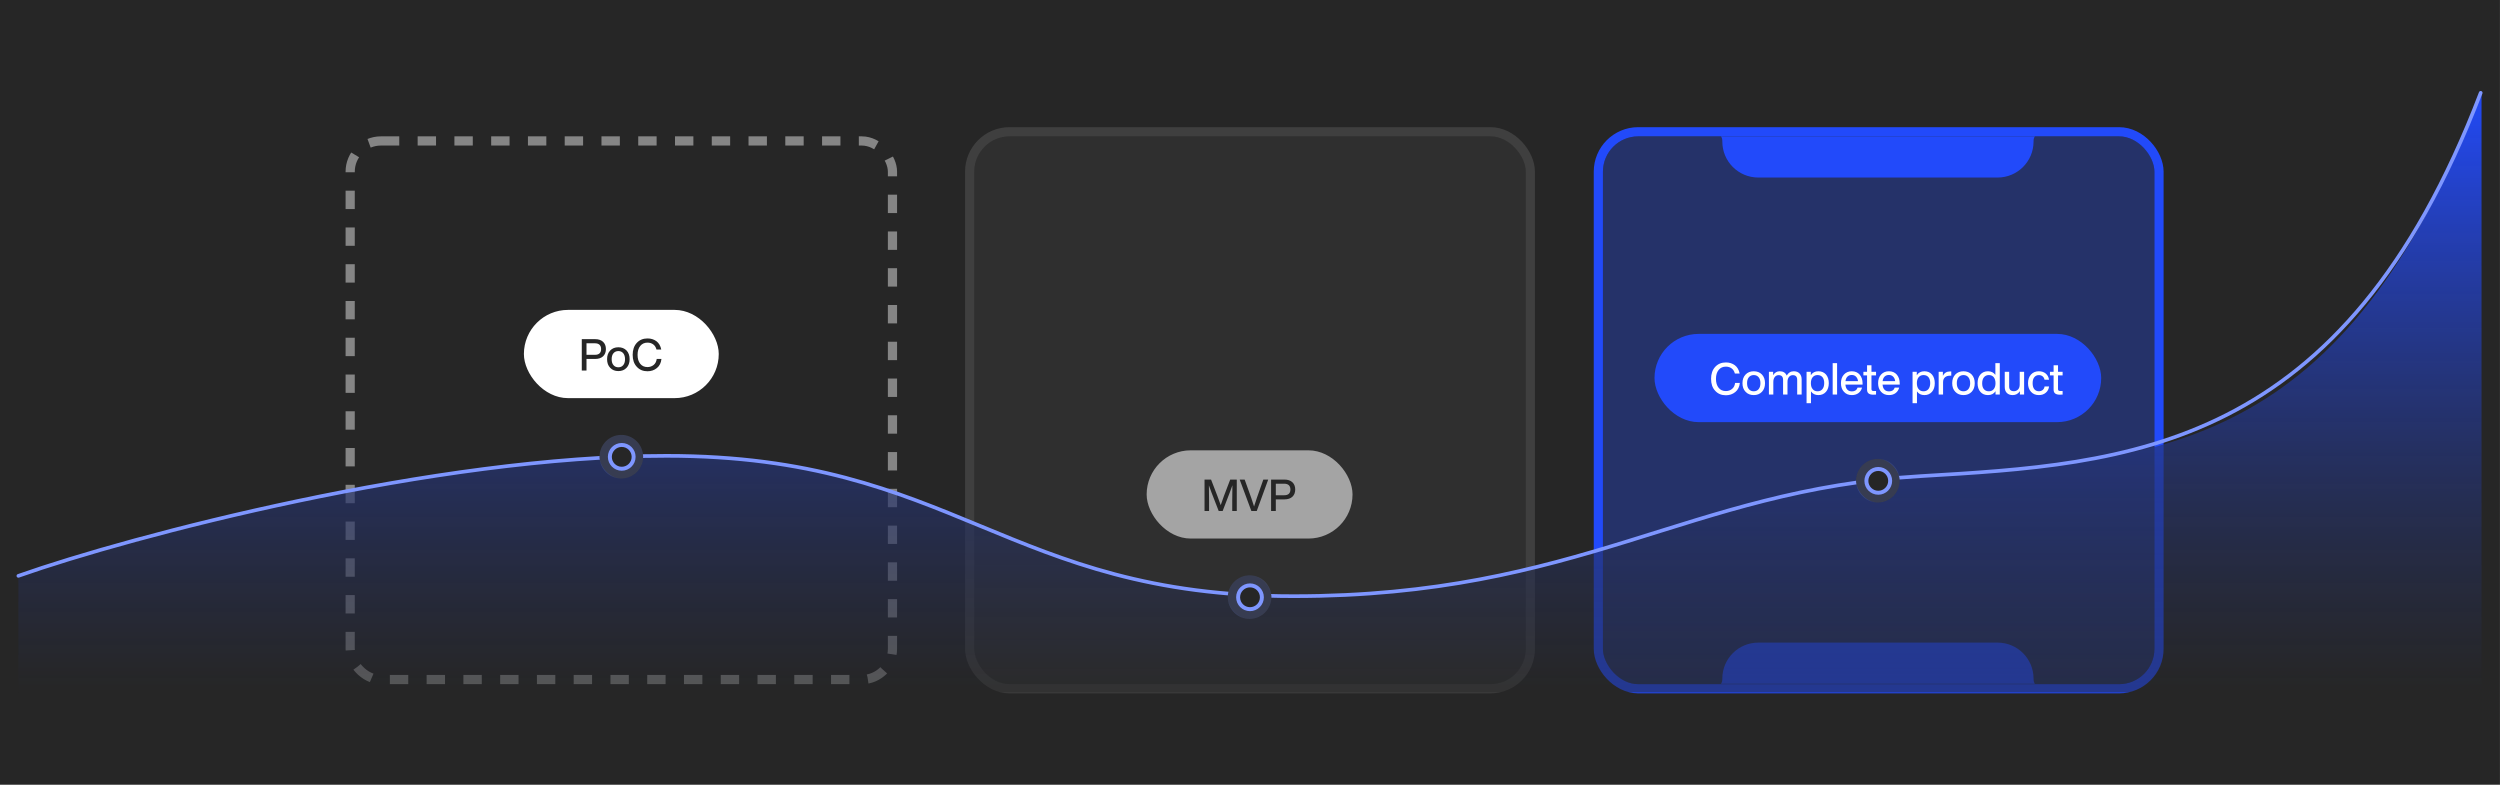
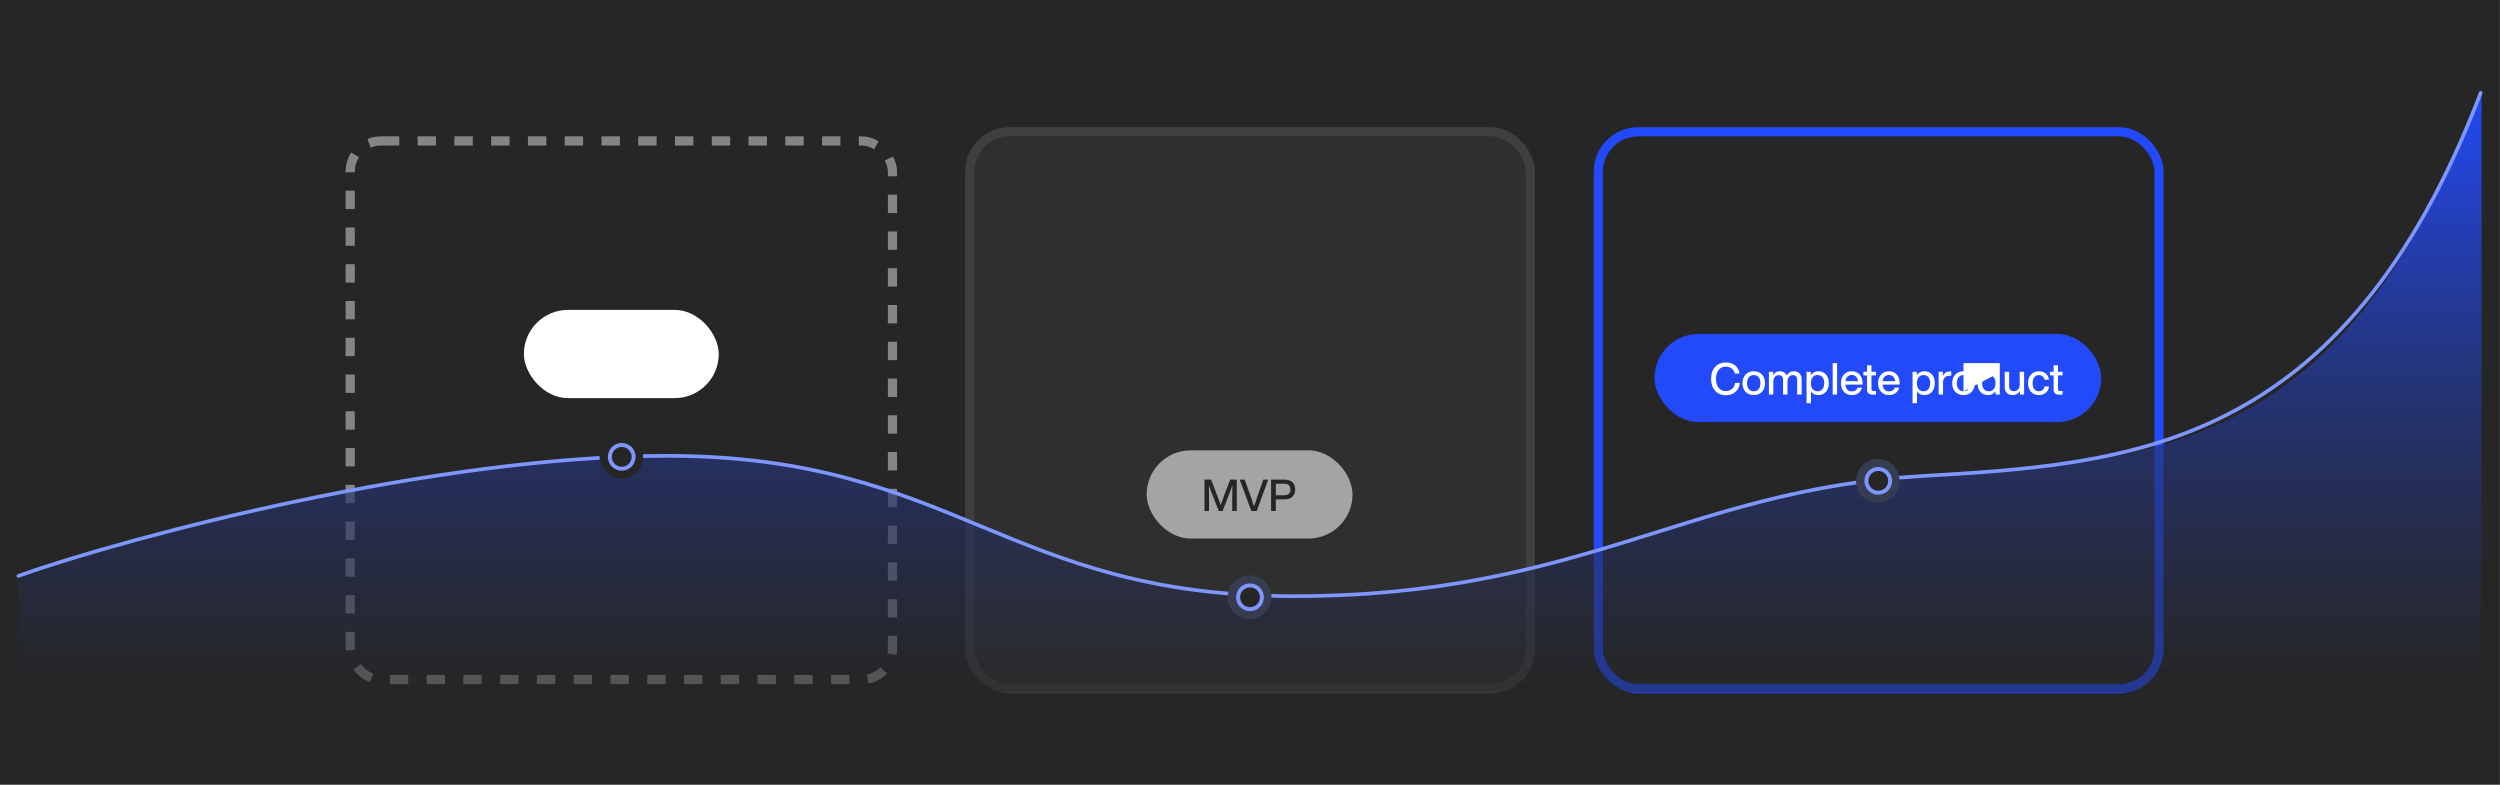
<svg xmlns="http://www.w3.org/2000/svg" width="1360" height="427" viewBox="0 0 1360 427" fill="none">
  <rect x="0" y="0" width="1360" height="427" fill="#808080" stroke="none" />
  <rect width="1359.96" height="426.698" fill="#262626" />
  <rect x="190.5" y="76.679" width="295" height="293" rx="16.7" fill="#262626" />
  <rect x="190.5" y="76.679" width="295" height="293" rx="16.7" stroke="#858585" stroke-width="5" stroke-dasharray="10 10" />
  <rect x="530" y="74.179" width="300" height="298" rx="19.2" fill="#343434" fill-opacity="0.7" />
  <rect x="527.5" y="71.679" width="305" height="303" rx="21.7" stroke="#505050" stroke-opacity="0.6" stroke-width="5" />
  <g clip-path="url(#clip0_1666_2238)">
    <rect x="872" y="74.179" width="300" height="298" rx="19.2" fill="#253269" />
    <g clip-path="url(#clip1_1666_2238)">
      <path d="M934 72.579H1109.2V72.579C1107.52 73.061 1106.33 74.575 1106.28 76.327L1106.25 77.028V77.028C1106.25 87.826 1097.5 96.579 1086.7 96.579H956.497C945.7 96.579 936.947 87.826 936.947 77.028V77.028L936.924 76.327C936.866 74.575 935.685 73.061 934 72.579V72.579Z" fill="#224AFA" />
    </g>
    <g clip-path="url(#clip2_1666_2238)">
      <path d="M934 373.579H1109.2V373.579C1107.52 373.097 1106.33 371.583 1106.28 369.832L1106.25 369.13V369.13C1106.25 358.332 1097.5 349.579 1086.7 349.579H956.497C945.7 349.579 936.947 358.332 936.947 369.13V369.13L936.924 369.832C936.866 371.583 935.685 373.097 934 373.579V373.579Z" fill="#224AFA" />
    </g>
  </g>
  <rect x="869.5" y="71.679" width="305" height="303" rx="21.7" stroke="#224AFA" stroke-width="5" />
  <path d="M362.584 247.975C237.221 247.975 71.61 291.504 10 313.268V376.698H1349.96V50C1275.35 245.295 1176.59 251.172 1045.83 258.954L1044.65 259.024C918.081 266.558 859.819 324.318 703.617 324.318C547.415 324.318 519.289 247.975 362.584 247.975Z" fill="url(#paint0_linear_1666_2238)" />
  <path d="M10 313.268C71.61 291.503 237.221 247.975 362.584 247.975C519.289 247.975 547.415 324.318 703.617 324.318C859.819 324.318 918.081 266.558 1044.65 259.024C1157.41 252.312 1274.66 246.38 1349.5 50.5" stroke="#7E96FF" stroke-width="1.999" stroke-linecap="round" />
  <rect x="285" y="168.583" width="106" height="48" rx="24" fill="white" />
-   <path d="M316.488 184.495H323.76C325.608 184.495 327.048 184.999 328.08 185.959C329.088 186.919 329.616 188.239 329.616 189.895C329.616 191.551 329.088 192.871 328.08 193.831C327.048 194.791 325.608 195.271 323.76 195.271H319.056V201.583H316.488V184.495ZM319.056 193.015H323.712C324.768 193.015 325.584 192.751 326.16 192.223C326.712 191.695 327 190.903 327 189.895C327 188.887 326.712 188.119 326.16 187.567C325.584 187.039 324.768 186.751 323.712 186.751H319.056V193.015ZM340.836 200.095C339.684 201.295 338.22 201.871 336.396 201.871C334.572 201.871 333.084 201.295 331.956 200.095C330.804 198.919 330.252 197.359 330.252 195.391C330.252 193.423 330.804 191.863 331.956 190.663C333.06 189.511 334.548 188.911 336.396 188.911C338.22 188.911 339.708 189.511 340.836 190.663C341.94 191.839 342.516 193.423 342.516 195.391C342.516 197.359 341.94 198.943 340.836 200.095ZM336.396 199.807C337.5 199.807 338.388 199.423 339.036 198.631C339.684 197.863 340.02 196.783 340.02 195.391C340.02 194.023 339.684 192.943 339.036 192.151C338.388 191.383 337.5 190.975 336.396 190.975C335.268 190.975 334.38 191.383 333.732 192.151C333.06 192.943 332.748 194.023 332.748 195.391C332.748 196.783 333.06 197.863 333.732 198.631C334.38 199.423 335.268 199.807 336.396 199.807ZM352.238 201.967C349.838 201.967 347.918 201.175 346.43 199.543C344.918 197.959 344.174 195.775 344.174 193.039C344.174 190.327 344.918 188.167 346.406 186.535C347.894 184.927 349.838 184.111 352.238 184.111C354.11 184.111 355.742 184.615 357.11 185.623C358.454 186.655 359.342 188.167 359.726 190.159H357.134C356.798 188.911 356.222 187.975 355.358 187.351C354.494 186.727 353.462 186.391 352.238 186.391C350.582 186.391 349.262 186.991 348.302 188.191C347.318 189.391 346.838 190.999 346.838 193.039C346.838 195.103 347.318 196.711 348.302 197.911C349.262 199.111 350.582 199.687 352.238 199.687C353.462 199.687 354.566 199.327 355.55 198.559C356.486 197.815 357.062 196.711 357.254 195.271H359.822C359.606 197.407 358.79 199.063 357.35 200.215C355.91 201.391 354.206 201.967 352.238 201.967Z" fill="#262626" />
  <rect x="326.141" y="236.583" width="23.719" height="23.719" rx="11.859" fill="#262626" />
-   <circle opacity="0.2" cx="338" cy="248.442" r="11.859" fill="#7E96FF" />
  <circle cx="338.226" cy="248.528" r="6.469" fill="#262626" stroke="#7E96FF" stroke-width="2.156" />
  <rect x="623.776" y="244.975" width="112" height="48" rx="24" fill="#A4A4A4" />
  <path d="M665.848 269.743L669.232 260.887H672.808V277.975H670.336V272.623C670.336 268.783 670.36 265.879 670.432 263.959C670.096 264.991 669.616 266.311 668.992 267.919L665.128 277.975H662.968L659.056 267.919C658.528 266.527 658.048 265.231 657.64 264.031C657.688 265.951 657.736 268.807 657.736 272.623V277.975H655.264V260.887H658.816L662.32 269.983C663.04 271.879 663.616 273.487 664.072 274.807C664.6 273.223 665.176 271.543 665.848 269.743ZM683.744 270.823L687.248 260.887H689.912L683.672 277.975H680.744L674.384 260.887H677.096L680.672 270.823C681.248 272.503 681.776 274.063 682.208 275.527C682.448 274.735 682.952 273.175 683.744 270.823ZM691.475 260.887H698.747C700.595 260.887 702.035 261.391 703.067 262.351C704.075 263.311 704.603 264.631 704.603 266.287C704.603 267.943 704.075 269.263 703.067 270.223C702.035 271.183 700.595 271.663 698.747 271.663H694.043V277.975H691.475V260.887ZM694.043 269.407H698.699C699.755 269.407 700.571 269.143 701.147 268.615C701.699 268.087 701.987 267.295 701.987 266.287C701.987 265.279 701.699 264.511 701.147 263.959C700.571 263.431 699.755 263.143 698.699 263.143H694.043V269.407Z" fill="#262626" />
  <rect x="667.917" y="312.975" width="23.719" height="23.719" rx="11.859" fill="#262626" />
  <circle opacity="0.2" cx="679.776" cy="324.834" r="11.859" fill="#7E96FF" />
  <circle cx="680.002" cy="324.919" r="6.469" fill="#262626" stroke="#7E96FF" stroke-width="2.156" />
  <rect x="900.052" y="181.641" width="243" height="48" rx="24" fill="#224AFA" />
-   <path d="M938.884 215.025C936.484 215.025 934.564 214.233 933.076 212.601C931.564 211.017 930.82 208.833 930.82 206.097C930.82 203.385 931.564 201.225 933.052 199.593C934.54 197.985 936.484 197.169 938.884 197.169C940.756 197.169 942.388 197.673 943.756 198.681C945.1 199.713 945.988 201.225 946.372 203.217H943.78C943.444 201.969 942.868 201.033 942.004 200.409C941.14 199.785 940.108 199.449 938.884 199.449C937.228 199.449 935.908 200.049 934.948 201.249C933.964 202.449 933.484 204.057 933.484 206.097C933.484 208.161 933.964 209.769 934.948 210.969C935.908 212.169 937.228 212.745 938.884 212.745C940.108 212.745 941.212 212.385 942.196 211.617C943.132 210.873 943.708 209.769 943.9 208.329H946.468C946.252 210.465 945.436 212.121 943.996 213.273C942.556 214.449 940.852 215.025 938.884 215.025ZM958.49 213.153C957.338 214.353 955.874 214.929 954.05 214.929C952.226 214.929 950.738 214.353 949.61 213.153C948.458 211.977 947.906 210.417 947.906 208.449C947.906 206.481 948.458 204.921 949.61 203.721C950.714 202.569 952.202 201.969 954.05 201.969C955.874 201.969 957.362 202.569 958.49 203.721C959.594 204.897 960.17 206.481 960.17 208.449C960.17 210.417 959.594 212.001 958.49 213.153ZM954.05 212.865C955.154 212.865 956.042 212.481 956.69 211.689C957.338 210.921 957.674 209.841 957.674 208.449C957.674 207.081 957.338 206.001 956.69 205.209C956.042 204.441 955.154 204.033 954.05 204.033C952.922 204.033 952.034 204.441 951.386 205.209C950.714 206.001 950.402 207.081 950.402 208.449C950.402 209.841 950.714 210.921 951.386 211.689C952.034 212.481 952.922 212.865 954.05 212.865ZM975.823 201.969C977.167 201.969 978.199 202.377 978.967 203.169C979.711 203.961 980.095 205.017 980.095 206.337V214.641H977.671V206.649C977.671 204.945 976.879 204.081 975.295 204.081C974.431 204.081 973.735 204.417 973.207 205.065C972.655 205.713 972.391 206.649 972.391 207.849V214.641H969.991V206.649C969.991 204.945 969.175 204.081 967.591 204.081C966.727 204.081 966.031 204.417 965.503 205.065C964.951 205.737 964.687 206.649 964.687 207.849V214.641H962.287V202.257H964.591V204.105C965.431 202.689 966.631 201.969 968.167 201.969C970.039 201.969 971.311 202.761 971.983 204.297C972.847 202.761 974.143 201.969 975.823 201.969ZM989.203 201.969C990.931 201.969 992.299 202.569 993.331 203.721C994.339 204.897 994.867 206.481 994.867 208.449C994.867 210.417 994.339 212.001 993.331 213.153C992.275 214.353 990.907 214.929 989.203 214.929C987.427 214.929 986.083 214.257 985.171 212.913V219.345H982.771V202.257H985.075V204.129C985.987 202.689 987.379 201.969 989.203 201.969ZM986.107 211.689C986.731 212.481 987.619 212.865 988.747 212.865C989.851 212.865 990.739 212.481 991.411 211.665C992.035 210.897 992.371 209.793 992.371 208.353C992.371 206.985 992.035 205.929 991.411 205.161C990.763 204.417 989.875 204.033 988.747 204.033C987.643 204.033 986.755 204.417 986.107 205.185C985.435 206.001 985.123 207.081 985.123 208.449C985.123 209.841 985.435 210.921 986.107 211.689ZM999.374 214.641H996.974V197.553H999.374V214.641ZM1013.24 208.545V209.241H1003.91C1004 210.465 1004.36 211.377 1004.99 212.001C1005.59 212.625 1006.4 212.913 1007.46 212.913C1009.02 212.913 1010.05 212.241 1010.53 210.849H1012.96C1012.62 212.121 1011.95 213.129 1010.99 213.849C1010.03 214.569 1008.83 214.929 1007.41 214.929C1005.64 214.929 1004.2 214.353 1003.12 213.153C1002.01 211.977 1001.48 210.417 1001.48 208.449C1001.48 206.505 1002.01 204.945 1003.12 203.745C1004.2 202.569 1005.61 201.969 1007.36 201.969C1009.19 201.969 1010.63 202.593 1011.68 203.817C1012.72 205.065 1013.24 206.625 1013.24 208.545ZM1007.36 203.985C1006.4 203.985 1005.64 204.273 1005.04 204.849C1004.44 205.425 1004.08 206.265 1003.93 207.345H1010.77C1010.65 206.337 1010.29 205.545 1009.69 204.921C1009.09 204.297 1008.32 203.985 1007.36 203.985ZM1020.57 202.257V204.225H1018.08V211.665C1018.08 212.049 1018.17 212.313 1018.39 212.481C1018.61 212.649 1018.97 212.721 1019.49 212.721H1020.57V214.641C1020.05 214.689 1019.54 214.713 1019.11 214.713C1017.93 214.713 1017.07 214.497 1016.52 214.041C1015.94 213.609 1015.68 212.889 1015.68 211.881V204.225H1013.69V202.257H1015.68V198.705H1018.08V202.257H1020.57ZM1033.45 208.545V209.241H1024.11C1024.21 210.465 1024.57 211.377 1025.19 212.001C1025.79 212.625 1026.61 212.913 1027.66 212.913C1029.22 212.913 1030.26 212.241 1030.74 210.849H1033.16C1032.82 212.121 1032.15 213.129 1031.19 213.849C1030.23 214.569 1029.03 214.929 1027.62 214.929C1025.84 214.929 1024.4 214.353 1023.32 213.153C1022.22 211.977 1021.69 210.417 1021.69 208.449C1021.69 206.505 1022.22 204.945 1023.32 203.745C1024.4 202.569 1025.82 201.969 1027.57 201.969C1029.39 201.969 1030.83 202.593 1031.89 203.817C1032.92 205.065 1033.45 206.625 1033.45 208.545ZM1027.57 203.985C1026.61 203.985 1025.84 204.273 1025.24 204.849C1024.64 205.425 1024.28 206.265 1024.14 207.345H1030.98C1030.86 206.337 1030.5 205.545 1029.9 204.921C1029.3 204.297 1028.53 203.985 1027.57 203.985ZM1046.86 201.969C1048.59 201.969 1049.96 202.569 1050.99 203.721C1052 204.897 1052.52 206.481 1052.52 208.449C1052.52 210.417 1052 212.001 1050.99 213.153C1049.93 214.353 1048.56 214.929 1046.86 214.929C1045.08 214.929 1043.74 214.257 1042.83 212.913V219.345H1040.43V202.257H1042.73V204.129C1043.64 202.689 1045.04 201.969 1046.86 201.969ZM1043.76 211.689C1044.39 212.481 1045.28 212.865 1046.4 212.865C1047.51 212.865 1048.4 212.481 1049.07 211.665C1049.69 210.897 1050.03 209.793 1050.03 208.353C1050.03 206.985 1049.69 205.929 1049.07 205.161C1048.42 204.417 1047.53 204.033 1046.4 204.033C1045.3 204.033 1044.41 204.417 1043.76 205.185C1043.09 206.001 1042.78 207.081 1042.78 208.449C1042.78 209.841 1043.09 210.921 1043.76 211.689ZM1060.8 202.065C1061.13 202.065 1061.37 202.089 1061.49 202.089V204.369H1060.89C1059.65 204.369 1058.71 204.681 1058.04 205.281C1057.37 205.905 1057.03 206.769 1057.03 207.921V214.641H1054.63V202.257H1056.93V204.465C1057.7 202.881 1059 202.065 1060.8 202.065ZM1072.58 213.153C1071.43 214.353 1069.97 214.929 1068.14 214.929C1066.32 214.929 1064.83 214.353 1063.7 213.153C1062.55 211.977 1062 210.417 1062 208.449C1062 206.481 1062.55 204.921 1063.7 203.721C1064.81 202.569 1066.3 201.969 1068.14 201.969C1069.97 201.969 1071.46 202.569 1072.58 203.721C1073.69 204.897 1074.26 206.481 1074.26 208.449C1074.26 210.417 1073.69 212.001 1072.58 213.153ZM1068.14 212.865C1069.25 212.865 1070.14 212.481 1070.78 211.689C1071.43 210.921 1071.77 209.841 1071.77 208.449C1071.77 207.081 1071.43 206.001 1070.78 205.209C1070.14 204.441 1069.25 204.033 1068.14 204.033C1067.02 204.033 1066.13 204.441 1065.48 205.209C1064.81 206.001 1064.5 207.081 1064.5 208.449C1064.5 209.841 1064.81 210.921 1065.48 211.689C1066.13 212.481 1067.02 212.865 1068.14 212.865ZM1085.48 203.937V197.553H1087.88V214.641H1085.57V212.817C1084.64 214.233 1083.27 214.929 1081.47 214.929C1079.74 214.929 1078.35 214.353 1077.34 213.177C1076.31 212.025 1075.8 210.441 1075.8 208.449C1075.8 206.481 1076.31 204.897 1077.34 203.721C1078.35 202.569 1079.74 201.969 1081.47 201.969C1083.2 201.969 1084.54 202.641 1085.48 203.937ZM1079.28 211.737C1079.93 212.505 1080.82 212.865 1081.92 212.865C1083.05 212.865 1083.94 212.481 1084.59 211.689C1085.21 210.945 1085.55 209.865 1085.55 208.449C1085.55 207.057 1085.21 205.977 1084.59 205.185C1083.94 204.417 1083.05 204.033 1081.92 204.033C1080.82 204.033 1079.93 204.441 1079.28 205.233C1078.61 206.049 1078.3 207.153 1078.3 208.545C1078.3 209.937 1078.61 210.993 1079.28 211.737ZM1098.72 209.241V202.257H1101.12V214.641H1098.82V212.793C1097.86 214.233 1096.56 214.929 1094.93 214.929C1093.56 214.929 1092.5 214.545 1091.74 213.777C1090.97 213.009 1090.58 211.953 1090.58 210.561V202.257H1092.98V210.225C1092.98 211.953 1093.85 212.817 1095.6 212.817C1096.46 212.817 1097.21 212.505 1097.81 211.881C1098.41 211.257 1098.72 210.369 1098.72 209.241ZM1109.15 214.929C1107.38 214.929 1105.96 214.353 1104.88 213.153C1103.78 211.977 1103.25 210.417 1103.25 208.449C1103.25 206.481 1103.78 204.921 1104.88 203.721C1105.94 202.569 1107.38 201.969 1109.15 201.969C1110.67 201.969 1111.91 202.401 1112.9 203.217C1113.88 204.057 1114.48 205.185 1114.67 206.577H1112.23C1112.06 205.761 1111.7 205.137 1111.15 204.705C1110.59 204.273 1109.92 204.057 1109.15 204.057C1108.1 204.057 1107.28 204.441 1106.66 205.209C1106.03 205.977 1105.75 207.057 1105.75 208.449C1105.75 209.865 1106.03 210.945 1106.66 211.713C1107.28 212.481 1108.1 212.841 1109.15 212.841C1109.95 212.841 1110.62 212.625 1111.19 212.169C1111.75 211.737 1112.11 211.089 1112.25 210.225H1114.7C1114.51 211.665 1113.91 212.817 1112.9 213.657C1111.89 214.521 1110.64 214.929 1109.15 214.929ZM1122.06 202.257V204.225H1119.56V211.665C1119.56 212.049 1119.66 212.313 1119.87 212.481C1120.09 212.649 1120.45 212.721 1120.98 212.721H1122.06V214.641C1121.53 214.689 1121.03 214.713 1120.59 214.713C1119.42 214.713 1118.55 214.497 1118 214.041C1117.43 213.609 1117.16 212.889 1117.16 211.881V204.225H1115.17V202.257H1117.16V198.705H1119.56V202.257H1122.06Z" fill="white" />
+   <path d="M938.884 215.025C936.484 215.025 934.564 214.233 933.076 212.601C931.564 211.017 930.82 208.833 930.82 206.097C930.82 203.385 931.564 201.225 933.052 199.593C934.54 197.985 936.484 197.169 938.884 197.169C940.756 197.169 942.388 197.673 943.756 198.681C945.1 199.713 945.988 201.225 946.372 203.217H943.78C943.444 201.969 942.868 201.033 942.004 200.409C941.14 199.785 940.108 199.449 938.884 199.449C937.228 199.449 935.908 200.049 934.948 201.249C933.964 202.449 933.484 204.057 933.484 206.097C933.484 208.161 933.964 209.769 934.948 210.969C935.908 212.169 937.228 212.745 938.884 212.745C940.108 212.745 941.212 212.385 942.196 211.617C943.132 210.873 943.708 209.769 943.9 208.329H946.468C946.252 210.465 945.436 212.121 943.996 213.273C942.556 214.449 940.852 215.025 938.884 215.025ZM958.49 213.153C957.338 214.353 955.874 214.929 954.05 214.929C952.226 214.929 950.738 214.353 949.61 213.153C948.458 211.977 947.906 210.417 947.906 208.449C947.906 206.481 948.458 204.921 949.61 203.721C950.714 202.569 952.202 201.969 954.05 201.969C955.874 201.969 957.362 202.569 958.49 203.721C959.594 204.897 960.17 206.481 960.17 208.449C960.17 210.417 959.594 212.001 958.49 213.153ZM954.05 212.865C955.154 212.865 956.042 212.481 956.69 211.689C957.338 210.921 957.674 209.841 957.674 208.449C957.674 207.081 957.338 206.001 956.69 205.209C956.042 204.441 955.154 204.033 954.05 204.033C952.922 204.033 952.034 204.441 951.386 205.209C950.714 206.001 950.402 207.081 950.402 208.449C950.402 209.841 950.714 210.921 951.386 211.689C952.034 212.481 952.922 212.865 954.05 212.865ZM975.823 201.969C977.167 201.969 978.199 202.377 978.967 203.169C979.711 203.961 980.095 205.017 980.095 206.337V214.641H977.671V206.649C977.671 204.945 976.879 204.081 975.295 204.081C974.431 204.081 973.735 204.417 973.207 205.065C972.655 205.713 972.391 206.649 972.391 207.849V214.641H969.991V206.649C969.991 204.945 969.175 204.081 967.591 204.081C966.727 204.081 966.031 204.417 965.503 205.065C964.951 205.737 964.687 206.649 964.687 207.849V214.641H962.287V202.257H964.591V204.105C965.431 202.689 966.631 201.969 968.167 201.969C970.039 201.969 971.311 202.761 971.983 204.297C972.847 202.761 974.143 201.969 975.823 201.969ZM989.203 201.969C990.931 201.969 992.299 202.569 993.331 203.721C994.339 204.897 994.867 206.481 994.867 208.449C994.867 210.417 994.339 212.001 993.331 213.153C992.275 214.353 990.907 214.929 989.203 214.929C987.427 214.929 986.083 214.257 985.171 212.913V219.345H982.771V202.257H985.075V204.129C985.987 202.689 987.379 201.969 989.203 201.969ZM986.107 211.689C986.731 212.481 987.619 212.865 988.747 212.865C989.851 212.865 990.739 212.481 991.411 211.665C992.035 210.897 992.371 209.793 992.371 208.353C992.371 206.985 992.035 205.929 991.411 205.161C990.763 204.417 989.875 204.033 988.747 204.033C987.643 204.033 986.755 204.417 986.107 205.185C985.435 206.001 985.123 207.081 985.123 208.449C985.123 209.841 985.435 210.921 986.107 211.689ZM999.374 214.641H996.974V197.553H999.374V214.641ZM1013.24 208.545V209.241H1003.91C1004 210.465 1004.36 211.377 1004.99 212.001C1005.59 212.625 1006.4 212.913 1007.46 212.913C1009.02 212.913 1010.05 212.241 1010.53 210.849H1012.96C1012.62 212.121 1011.95 213.129 1010.99 213.849C1010.03 214.569 1008.83 214.929 1007.41 214.929C1005.64 214.929 1004.2 214.353 1003.12 213.153C1002.01 211.977 1001.48 210.417 1001.48 208.449C1001.48 206.505 1002.01 204.945 1003.12 203.745C1004.2 202.569 1005.61 201.969 1007.36 201.969C1009.19 201.969 1010.63 202.593 1011.68 203.817C1012.72 205.065 1013.24 206.625 1013.24 208.545ZM1007.36 203.985C1006.4 203.985 1005.64 204.273 1005.04 204.849C1004.44 205.425 1004.08 206.265 1003.93 207.345H1010.77C1010.65 206.337 1010.29 205.545 1009.69 204.921C1009.09 204.297 1008.32 203.985 1007.36 203.985ZM1020.57 202.257V204.225H1018.08V211.665C1018.08 212.049 1018.17 212.313 1018.39 212.481C1018.61 212.649 1018.97 212.721 1019.49 212.721H1020.57V214.641C1020.05 214.689 1019.54 214.713 1019.11 214.713C1017.93 214.713 1017.07 214.497 1016.52 214.041C1015.94 213.609 1015.68 212.889 1015.68 211.881V204.225H1013.69V202.257H1015.68V198.705H1018.08V202.257H1020.57ZM1033.45 208.545V209.241H1024.11C1024.21 210.465 1024.57 211.377 1025.19 212.001C1025.79 212.625 1026.61 212.913 1027.66 212.913C1029.22 212.913 1030.26 212.241 1030.74 210.849H1033.16C1032.82 212.121 1032.15 213.129 1031.19 213.849C1030.23 214.569 1029.03 214.929 1027.62 214.929C1025.84 214.929 1024.4 214.353 1023.32 213.153C1022.22 211.977 1021.69 210.417 1021.69 208.449C1021.69 206.505 1022.22 204.945 1023.32 203.745C1024.4 202.569 1025.82 201.969 1027.57 201.969C1029.39 201.969 1030.83 202.593 1031.89 203.817C1032.92 205.065 1033.45 206.625 1033.45 208.545ZM1027.57 203.985C1026.61 203.985 1025.84 204.273 1025.24 204.849C1024.64 205.425 1024.28 206.265 1024.14 207.345H1030.98C1030.86 206.337 1030.5 205.545 1029.9 204.921C1029.3 204.297 1028.53 203.985 1027.57 203.985ZM1046.86 201.969C1048.59 201.969 1049.96 202.569 1050.99 203.721C1052 204.897 1052.52 206.481 1052.52 208.449C1052.52 210.417 1052 212.001 1050.99 213.153C1049.93 214.353 1048.56 214.929 1046.86 214.929C1045.08 214.929 1043.74 214.257 1042.83 212.913V219.345H1040.43V202.257H1042.73V204.129C1043.64 202.689 1045.04 201.969 1046.86 201.969ZM1043.76 211.689C1044.39 212.481 1045.28 212.865 1046.4 212.865C1047.51 212.865 1048.4 212.481 1049.07 211.665C1049.69 210.897 1050.03 209.793 1050.03 208.353C1050.03 206.985 1049.69 205.929 1049.07 205.161C1048.42 204.417 1047.53 204.033 1046.4 204.033C1045.3 204.033 1044.41 204.417 1043.76 205.185C1043.09 206.001 1042.78 207.081 1042.78 208.449C1042.78 209.841 1043.09 210.921 1043.76 211.689ZM1060.8 202.065C1061.13 202.065 1061.37 202.089 1061.49 202.089V204.369H1060.89C1059.65 204.369 1058.71 204.681 1058.04 205.281C1057.37 205.905 1057.03 206.769 1057.03 207.921V214.641H1054.63V202.257H1056.93V204.465C1057.7 202.881 1059 202.065 1060.8 202.065ZM1072.58 213.153C1071.43 214.353 1069.97 214.929 1068.14 214.929C1066.32 214.929 1064.83 214.353 1063.7 213.153C1062.55 211.977 1062 210.417 1062 208.449C1062 206.481 1062.55 204.921 1063.7 203.721C1064.81 202.569 1066.3 201.969 1068.14 201.969C1069.97 201.969 1071.46 202.569 1072.58 203.721C1073.69 204.897 1074.26 206.481 1074.26 208.449C1074.26 210.417 1073.69 212.001 1072.58 213.153ZM1068.14 212.865C1069.25 212.865 1070.14 212.481 1070.78 211.689C1071.43 210.921 1071.77 209.841 1071.77 208.449C1071.77 207.081 1071.43 206.001 1070.78 205.209C1070.14 204.441 1069.25 204.033 1068.14 204.033C1067.02 204.033 1066.13 204.441 1065.48 205.209C1064.81 206.001 1064.5 207.081 1064.5 208.449C1064.5 209.841 1064.81 210.921 1065.48 211.689C1066.13 212.481 1067.02 212.865 1068.14 212.865ZV197.553H1087.88V214.641H1085.57V212.817C1084.64 214.233 1083.27 214.929 1081.47 214.929C1079.74 214.929 1078.35 214.353 1077.34 213.177C1076.31 212.025 1075.8 210.441 1075.8 208.449C1075.8 206.481 1076.31 204.897 1077.34 203.721C1078.35 202.569 1079.74 201.969 1081.47 201.969C1083.2 201.969 1084.54 202.641 1085.48 203.937ZM1079.28 211.737C1079.93 212.505 1080.82 212.865 1081.92 212.865C1083.05 212.865 1083.94 212.481 1084.59 211.689C1085.21 210.945 1085.55 209.865 1085.55 208.449C1085.55 207.057 1085.21 205.977 1084.59 205.185C1083.94 204.417 1083.05 204.033 1081.92 204.033C1080.82 204.033 1079.93 204.441 1079.28 205.233C1078.61 206.049 1078.3 207.153 1078.3 208.545C1078.3 209.937 1078.61 210.993 1079.28 211.737ZM1098.72 209.241V202.257H1101.12V214.641H1098.82V212.793C1097.86 214.233 1096.56 214.929 1094.93 214.929C1093.56 214.929 1092.5 214.545 1091.74 213.777C1090.97 213.009 1090.58 211.953 1090.58 210.561V202.257H1092.98V210.225C1092.98 211.953 1093.85 212.817 1095.6 212.817C1096.46 212.817 1097.21 212.505 1097.81 211.881C1098.41 211.257 1098.72 210.369 1098.72 209.241ZM1109.15 214.929C1107.38 214.929 1105.96 214.353 1104.88 213.153C1103.78 211.977 1103.25 210.417 1103.25 208.449C1103.25 206.481 1103.78 204.921 1104.88 203.721C1105.94 202.569 1107.38 201.969 1109.15 201.969C1110.67 201.969 1111.91 202.401 1112.9 203.217C1113.88 204.057 1114.48 205.185 1114.67 206.577H1112.23C1112.06 205.761 1111.7 205.137 1111.15 204.705C1110.59 204.273 1109.92 204.057 1109.15 204.057C1108.1 204.057 1107.28 204.441 1106.66 205.209C1106.03 205.977 1105.75 207.057 1105.75 208.449C1105.75 209.865 1106.03 210.945 1106.66 211.713C1107.28 212.481 1108.1 212.841 1109.15 212.841C1109.95 212.841 1110.62 212.625 1111.19 212.169C1111.75 211.737 1112.11 211.089 1112.25 210.225H1114.7C1114.51 211.665 1113.91 212.817 1112.9 213.657C1111.89 214.521 1110.64 214.929 1109.15 214.929ZM1122.06 202.257V204.225H1119.56V211.665C1119.56 212.049 1119.66 212.313 1119.87 212.481C1120.09 212.649 1120.45 212.721 1120.98 212.721H1122.06V214.641C1121.53 214.689 1121.03 214.713 1120.59 214.713C1119.42 214.713 1118.55 214.497 1118 214.041C1117.43 213.609 1117.16 212.889 1117.16 211.881V204.225H1115.17V202.257H1117.16V198.705H1119.56V202.257H1122.06Z" fill="white" />
  <rect x="1009.69" y="249.641" width="23.719" height="23.719" rx="11.859" fill="#262626" />
  <circle opacity="0.2" cx="1021.55" cy="261.5" r="11.859" fill="#7E96FF" />
  <circle cx="1021.78" cy="261.586" r="6.469" fill="#262626" stroke="#7E96FF" stroke-width="2.156" />
  <defs>
    <linearGradient id="paint0_linear_1666_2238" x1="1346.95" y1="47.989" x2="1346.95" y2="376.698" gradientUnits="userSpaceOnUse">
      <stop stop-color="#224AFA" />
      <stop offset="1" stop-color="#262626" stop-opacity="0.5" />
    </linearGradient>
    <clipPath id="clip0_1666_2238">
-       <rect x="872" y="74.179" width="300" height="298" rx="19.2" fill="white" />
-     </clipPath>
+       </clipPath>
    <clipPath id="clip1_1666_2238">
      <rect width="300" height="35.2" fill="white" transform="translate(872 74.179)" />
    </clipPath>
    <clipPath id="clip2_1666_2238">
      <rect width="300" height="35.2" fill="white" transform="matrix(1 0 0 -1 872 371.979)" />
    </clipPath>
  </defs>
</svg>